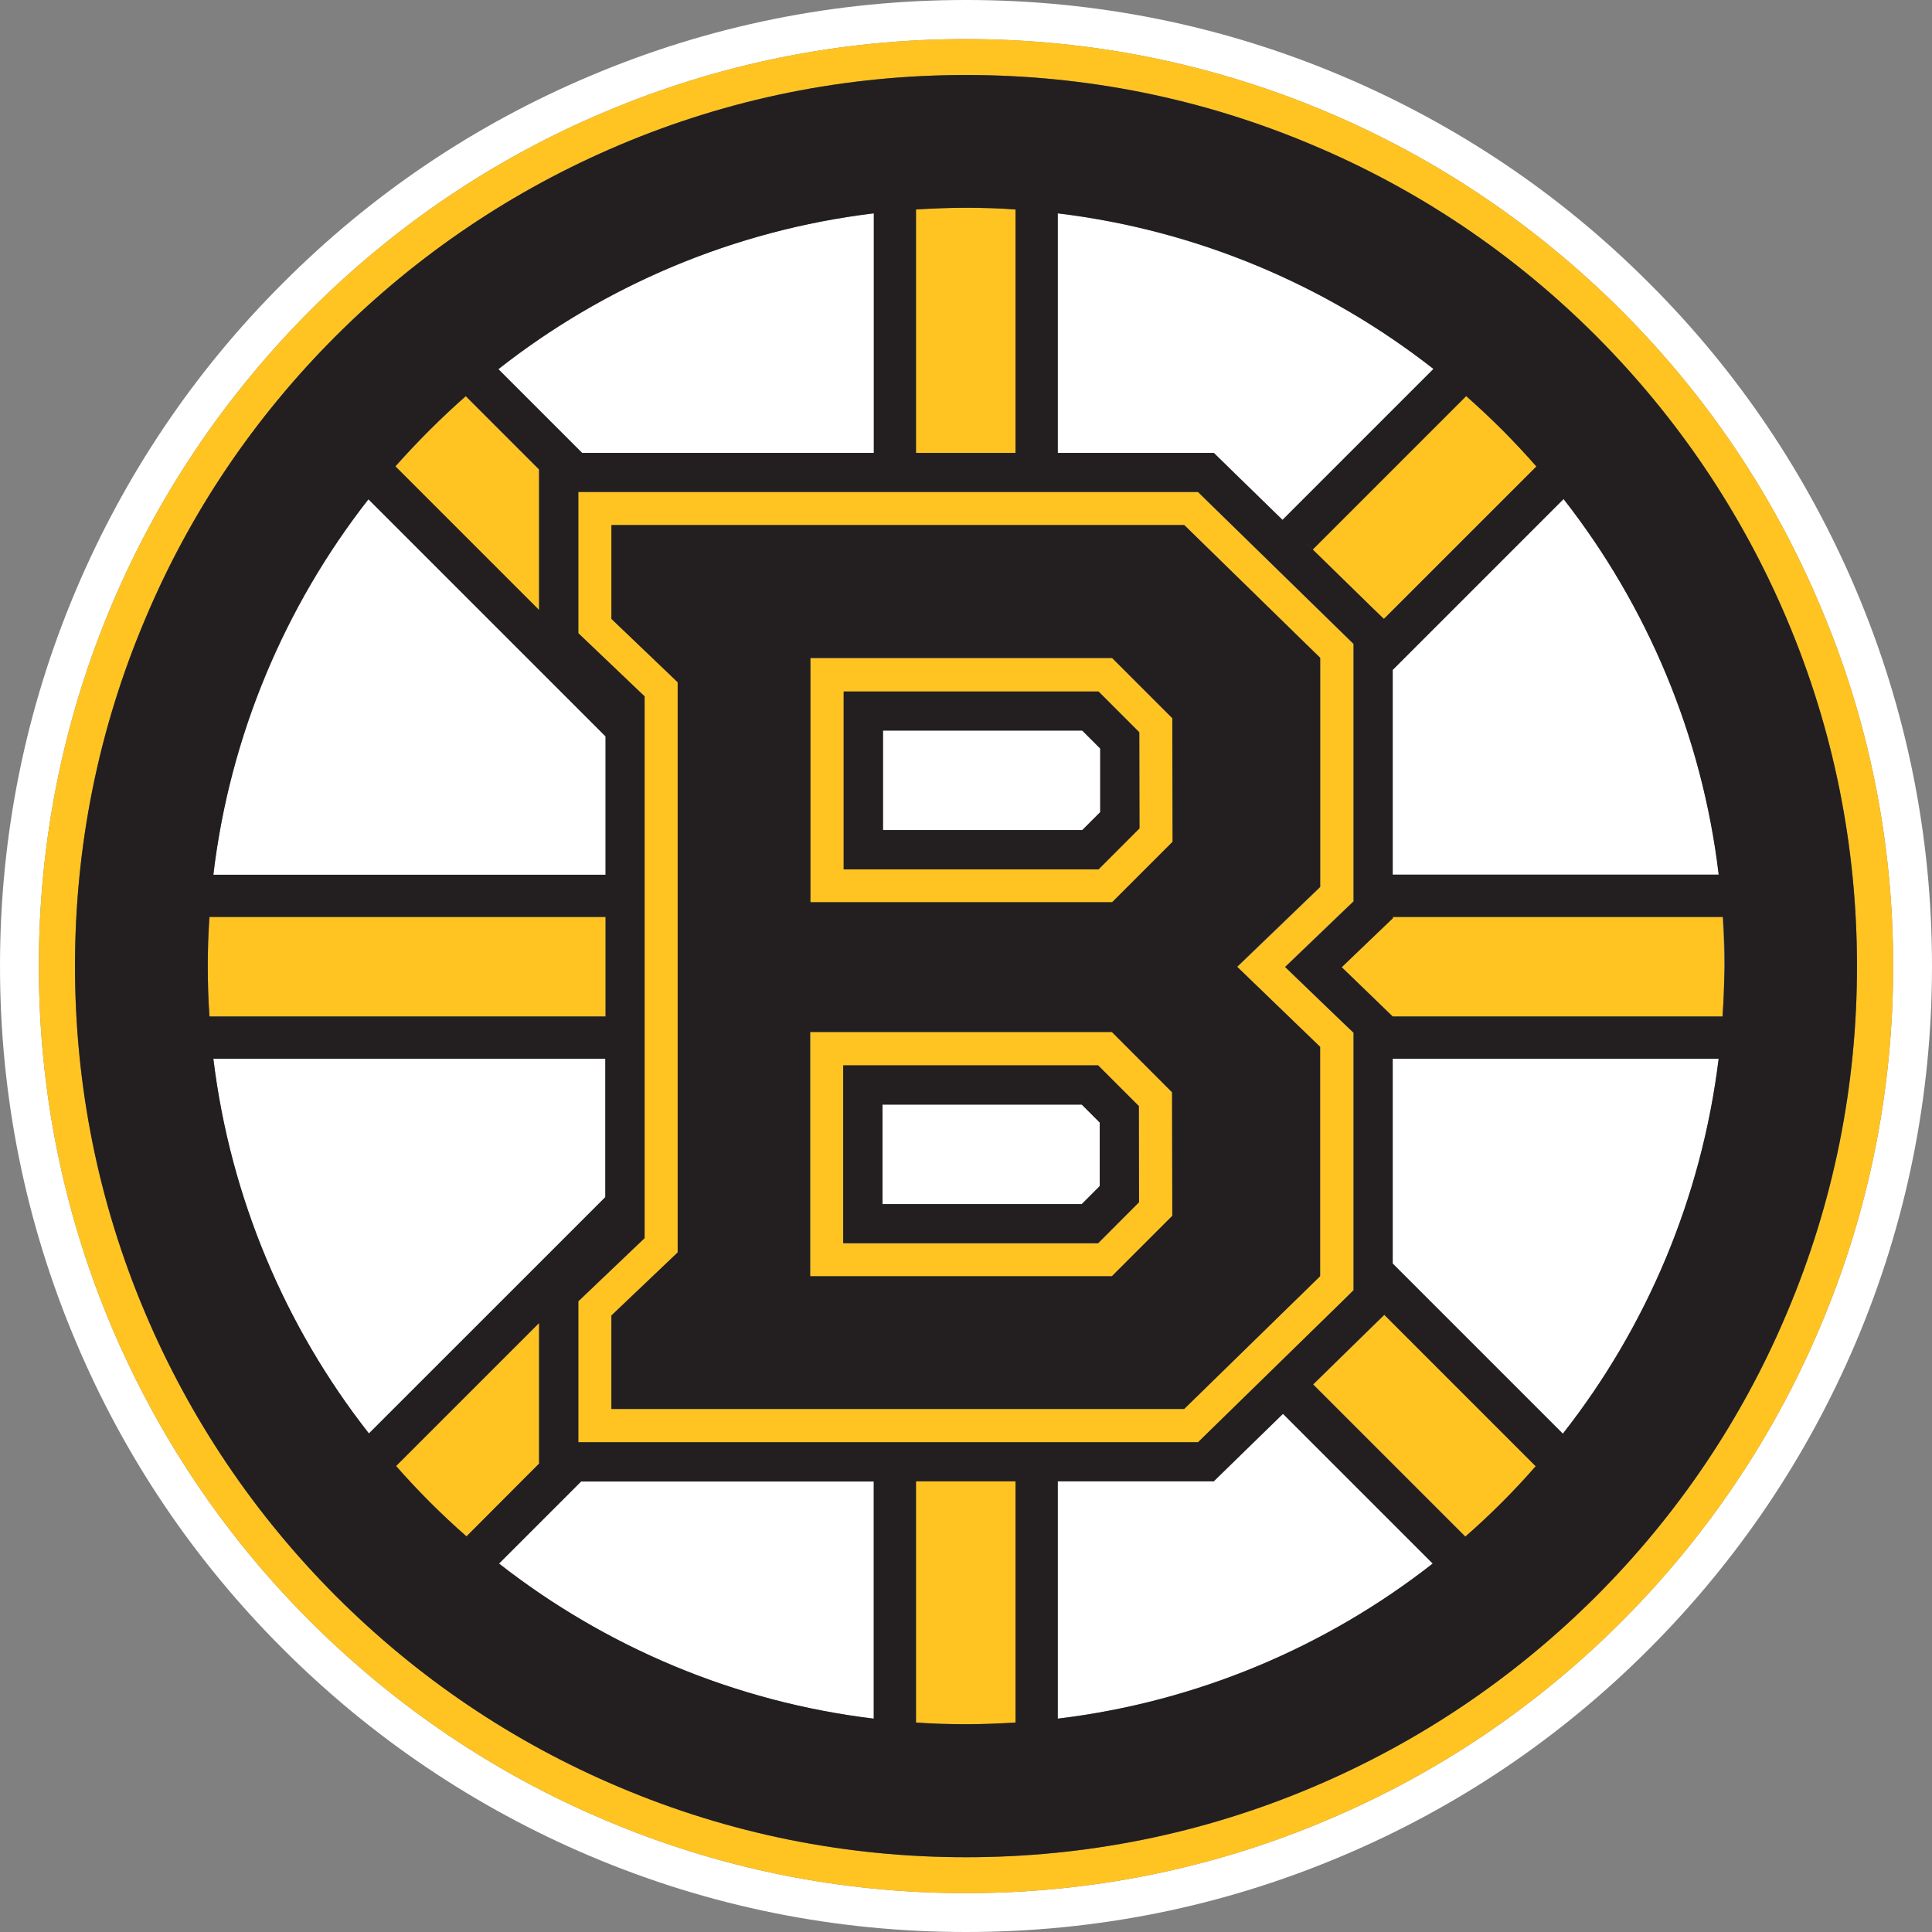
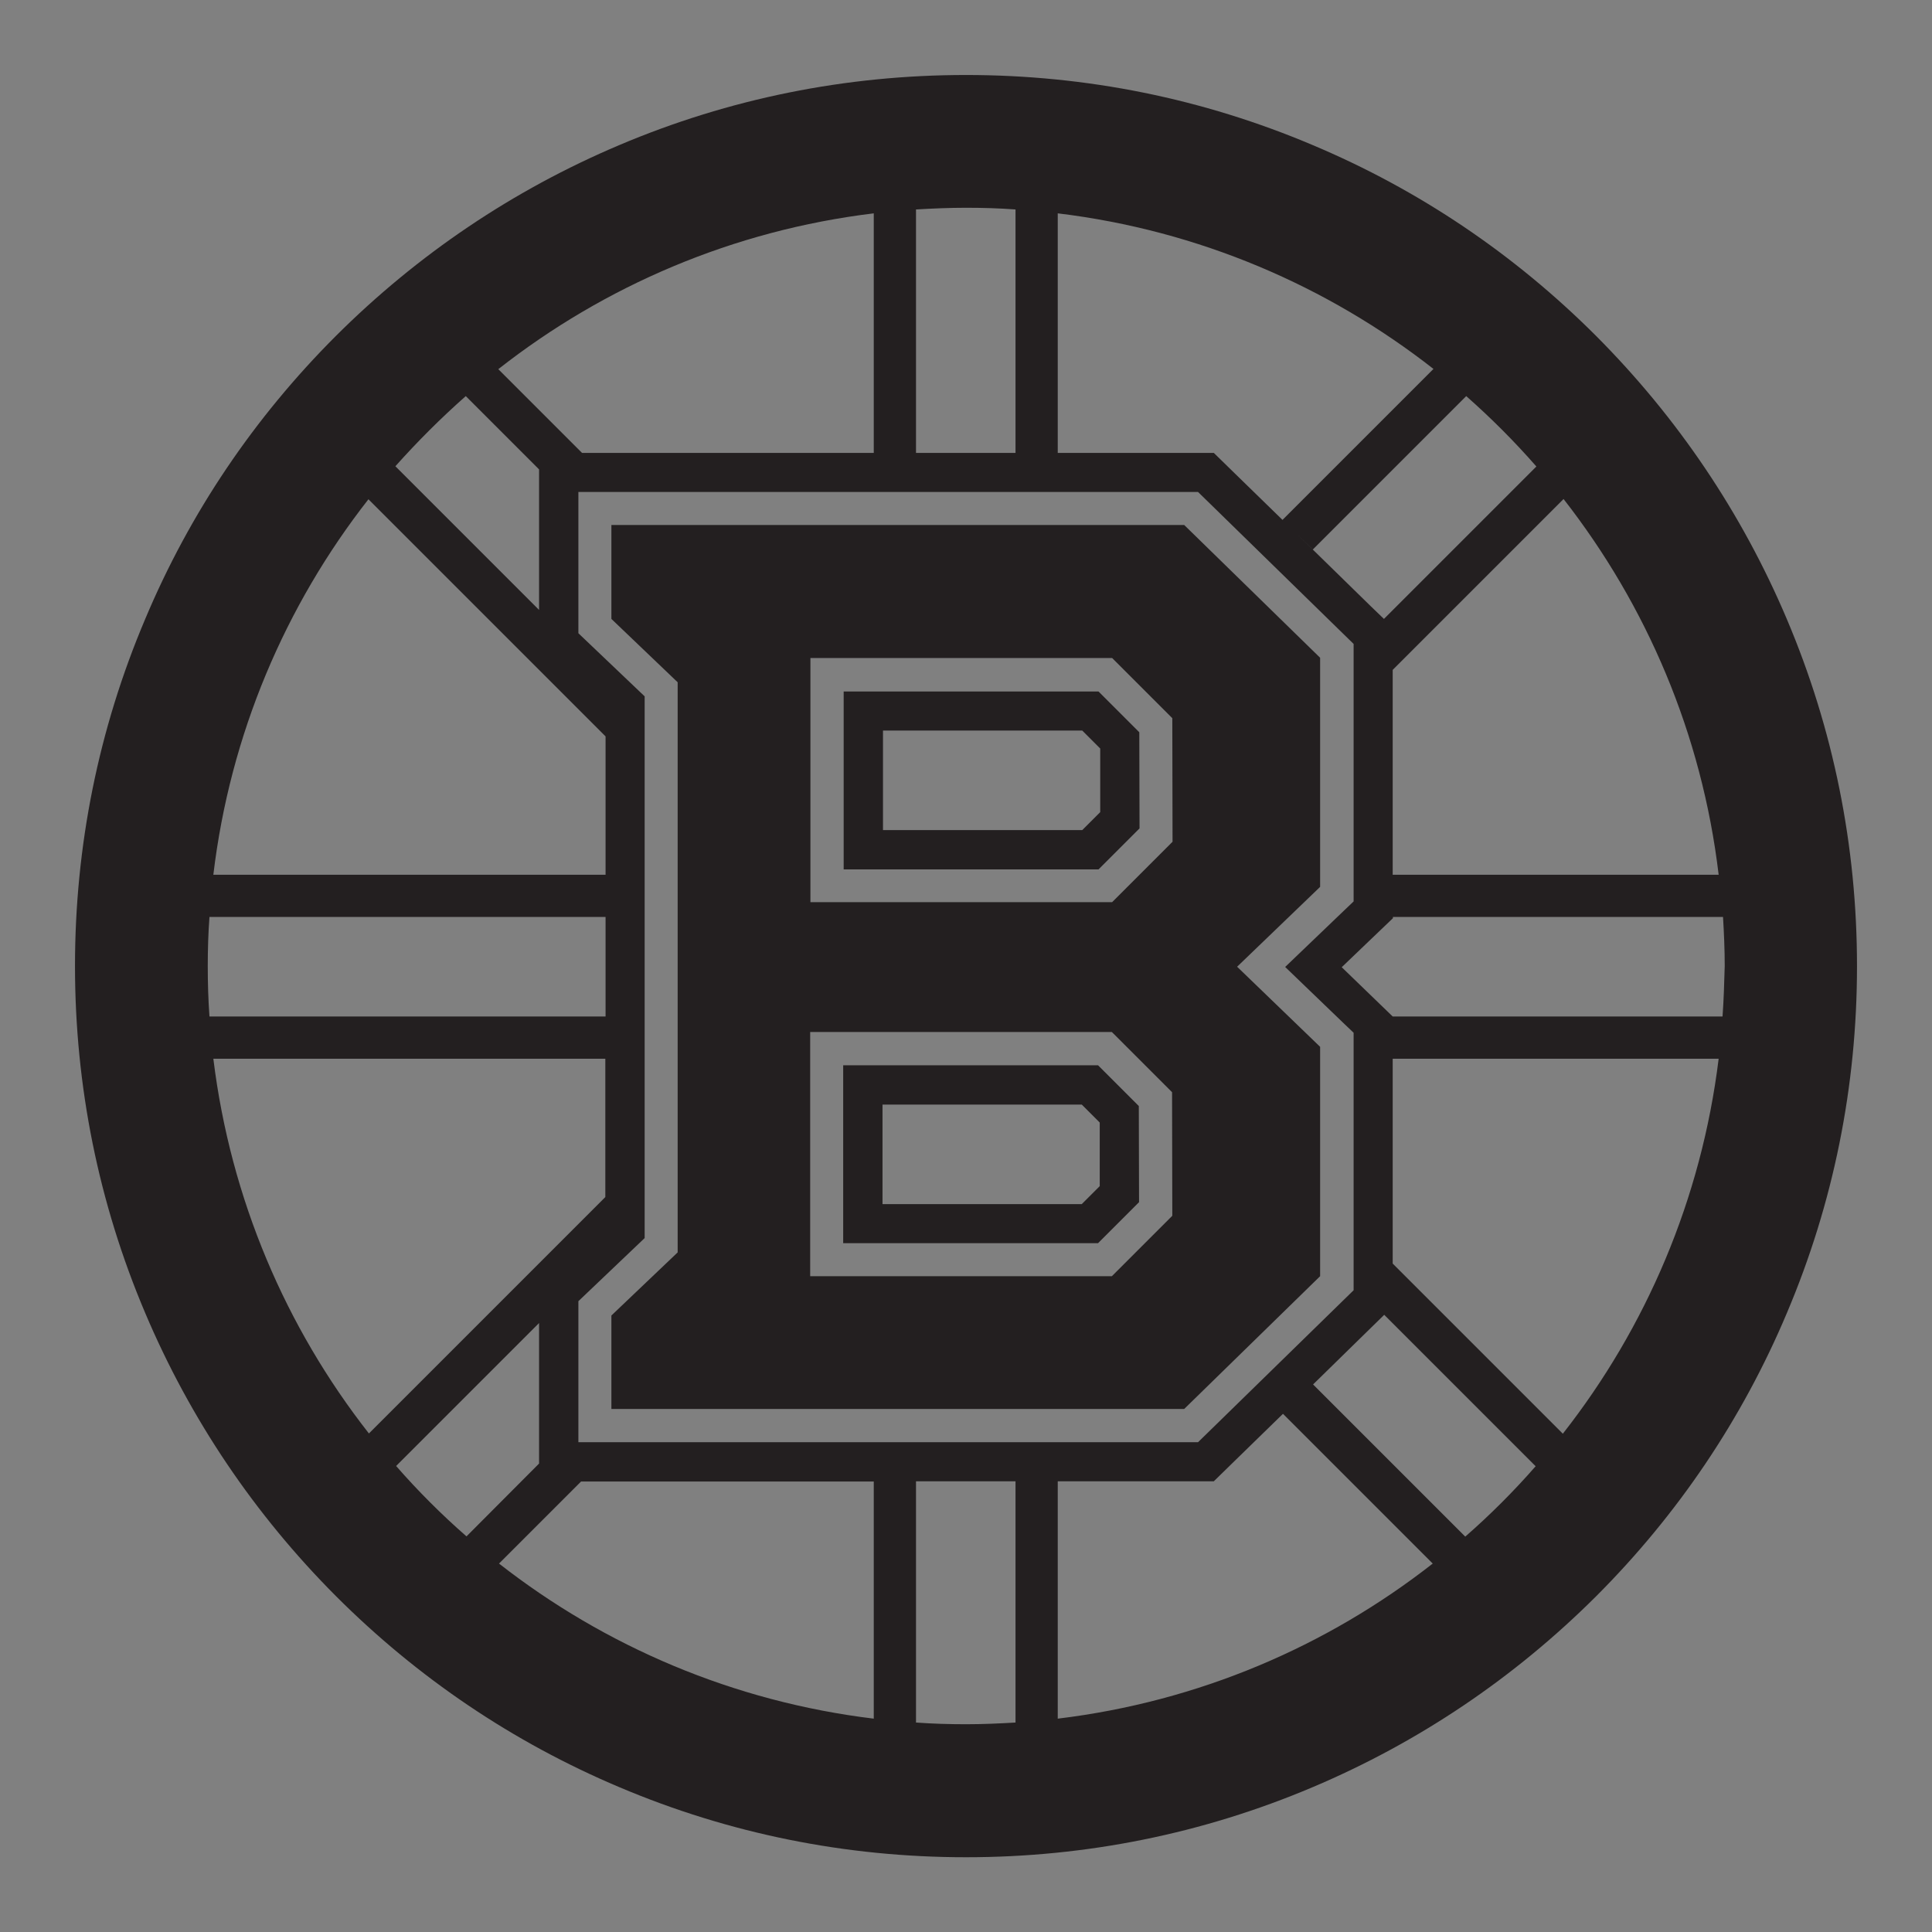
<svg xmlns="http://www.w3.org/2000/svg" version="1.1" id="Layer_1" x="0px" y="0px" viewBox="0 0 796 796" style="enable-background:new 0 0 796 796;">
  <rect x="0" y="0" width="796" height="796" fill="#808080" stroke="none" />
  <style type="text/css">
	.st0{fill:#FFFFFF;}
	.st1{fill:#FFC422;}
	.st2{fill:#231F20;}
</style>
  <g>
-     <path class="st0" d="M764.7,243.1c-20.1-47.4-48.7-90-85.3-126.5C642.9,80,600.3,51.4,552.9,31.3C503.8,10.5,451.7,0,398,0&#13;&#10;  c-53.7,0-105.8,10.5-154.9,31.3c-47.4,20-90,48.7-126.5,85.3C80,153.1,51.4,195.7,31.3,243.1C10.5,292.2,0,344.3,0,398&#13;&#10;  c0,53.7,10.5,105.8,31.3,154.9c20,47.4,48.7,90,85.3,126.5c36.5,36.5,79.1,65.2,126.5,85.3C292.2,785.5,344.3,796,398,796&#13;&#10;  c53.7,0,105.8-10.5,154.9-31.3c47.4-20,90-48.7,126.5-85.3c36.5-36.5,65.2-79.1,85.3-126.5C785.5,503.8,796,451.7,796,398&#13;&#10;  C796,344.3,785.5,292.2,764.7,243.1z M749.9,546.7c-19.2,45.5-46.8,86.3-81.8,121.4c-35.1,35.1-75.9,62.6-121.4,81.8&#13;&#10;  C499.6,769.9,449.5,780,398,780c-51.5,0-101.6-10.1-148.7-30.1c-45.5-19.2-86.3-46.8-121.4-81.8C92.8,633.1,65.3,592.2,46,546.7&#13;&#10;  C26.1,499.6,16,449.5,16,398c0-51.5,10.1-101.6,30-148.7c19.2-45.5,46.8-86.3,81.8-121.4c35.1-35.1,75.9-62.6,121.4-81.8&#13;&#10;  c47.1-19.9,97.2-30,148.7-30s101.6,10.1,148.7,30c45.5,19.2,86.3,46.8,121.4,81.8c35.1,35.1,62.6,75.9,81.8,121.4&#13;&#10;  C769.9,296.4,780,346.5,780,398C780,449.5,769.9,499.6,749.9,546.7z M239.4,610.4c4.1,0,113.2,0,120.6,0v97.7&#13;&#10;  c-56.1-6.7-110-29.1-154.4-63.9L239.4,610.4z M249.5,493.2L152,590.6c-34.9-44.4-57.4-98.4-64.1-154.4h161.5V493.2z M249.5,360.4&#13;&#10;  H87.9c6.6-56.1,29.1-110.2,63.9-154.7l97.7,97.7V360.4z M500.1,186.6c-7.9,0-55.3,0-64.3,0V87.9c56.2,6.7,110.3,29.2,154.8,64.1&#13;&#10;  l-62.2,62.2C522.5,208.5,505.8,192.1,500.1,186.6z M445.9,342h-82.1v-41l82.1,0l7.4,7.4l0,26.2L445.9,342z M528.6,582.5l61.7,61.7&#13;&#10;  c-44.4,34.8-98.4,57.2-154.5,63.9v-97.8c8.7,0,56.7,0,64.3,0l8.7-8.5L528.6,582.5z M353.8,88.7c2.1-0.3,4.2-0.6,6.3-0.8v98.7&#13;&#10;  c-6.2,0-117.6,0-120.2,0l-34.5-34.5C248.1,118.4,299.8,96.3,353.8,88.7z M573.8,436.2h134.3c-6.8,56.1-29.2,110.1-64.2,154.5&#13;&#10;  l-70.1-70.1V436.2z M644.2,205.6c34.9,44.5,57.3,98.6,64,154.7c0,0,0,0,0,0H573.8V276L644.2,205.6z M445.7,496.1h-82.1v-41l82.1,0&#13;&#10;  l7.4,7.4l0,26.2L445.7,496.1z" />
-     <path class="st1" d="M163.2,604l58.9-58.9c0,13.7,0,44.6,0,58L192.2,633c-9.2-8.1-18-16.8-26.3-25.9&#13;&#10;  C165,606.1,164.1,605.1,163.2,604z M249.5,377.8H86.3c-0.9,13.6-0.9,27.4,0,41h163.2V377.8z M633,192.2c-9-10.3-18.7-20-29-29&#13;&#10;  l-63.2,63.2c4,3.9,25.9,25.3,29.3,28.6L633,192.2z M222.1,216.4v-22.9l-30.2-30.2c-10.3,9-19.9,18.7-29,29l59.2,59.2V216.4z&#13;&#10;   M377.4,709.7c13.6,0.9,27.4,0.9,41,0v-99.4h-41V709.7z M418.4,86.3c-13.6-0.9-27.4-0.9-41,0v100.3h41V86.3z M564.8,547.2&#13;&#10;  l-23.7,23.2l62.7,62.7c10.3-9,20-18.7,29-29l-62.3-62.4L564.8,547.2z M482.9,450.1l0.1,50.9l-24.9,24.9H333.8V425.2l124.3,0&#13;&#10;  L482.9,450.1z M469.3,495.4l0-39.6l-16.8-16.8l-105,0c0,0,0,73.3,0,73.3h105L469.3,495.4z M553.5,535.7l-56,54.7l-4,3.9&#13;&#10;  c-9.2,0-249.4,0-255.3,0c0-12.8,0-45,0-58c2.3-2.2,24.4-23.3,27.3-26.1V286.9c-3-2.9-24.9-23.8-27.3-26.1c0-13.1,0-45.2,0-58.1&#13;&#10;  c6,0,246,0,255.3,0c4.4,4.3,59.8,58.4,64.1,62.6c0,6.7,0,99.3,0,106c-2.2,2.1-25.3,24.4-28.2,27.1c2.9,2.8,25.9,25,28.2,27.1&#13;&#10;  c0,6.7,0,99.3,0,106L553.5,535.7z M544,431.4l-34.2-33l34.2-32.9v-94.4l-56-54.7h-236V255l27.3,26.1V516L251.9,542v38.5h236&#13;&#10;  l56-54.7V431.4z M709.7,377.8H573.8v0.5c-5.1,4.9-15.9,15.3-21,20.2c5.2,5,15.9,15.3,21,20.3v0h135.9c0.6-9,0.8-18,0.6-27.1&#13;&#10;  C710.2,387.1,710,382.4,709.7,377.8z M780,398c0,51.5-10.1,101.6-30.1,148.7c-19.2,45.5-46.8,86.3-81.8,121.4&#13;&#10;  c-35.1,35.1-75.9,62.6-121.4,81.8C499.6,769.9,449.5,780,398,780c-51.5,0-101.6-10.1-148.7-30.1c-45.5-19.2-86.3-46.8-121.4-81.8&#13;&#10;  C92.8,633.1,65.3,592.2,46,546.7C26.1,499.6,16,449.5,16,398c0-51.5,10.1-101.6,30-148.7c19.2-45.5,46.8-86.3,81.8-121.4&#13;&#10;  c35.1-35.1,75.9-62.6,121.4-81.8c47.1-19.9,97.2-30,148.7-30s101.6,10.1,148.7,30c45.5,19.2,86.3,46.8,121.4,81.8&#13;&#10;  c35.1,35.1,62.6,75.9,81.8,121.4C769.9,296.4,780,346.5,780,398z M765.1,398c0-49.5-9.7-97.6-28.9-142.9&#13;&#10;  c-18.5-43.7-45-83-78.6-116.7c-33.7-33.7-73-60.2-116.7-78.6C495.6,40.6,447.5,30.9,398,30.9c-49.5,0-97.6,9.7-142.9,28.9&#13;&#10;  c-43.7,18.5-83,45-116.7,78.6c-33.7,33.7-60.2,72.9-78.6,116.7C40.6,300.4,30.9,348.5,30.9,398c0,49.5,9.7,97.6,28.9,142.9&#13;&#10;  c18.5,43.7,45,83,78.6,116.7c33.7,33.7,72.9,60.2,116.7,78.7c45.3,19.2,93.4,28.9,142.9,28.9c49.5,0,97.6-9.7,142.9-28.9&#13;&#10;  c43.7-18.5,83-45,116.7-78.6c33.7-33.7,60.2-73,78.6-116.7C755.4,495.6,765.1,447.5,765.1,398z M483.1,296l0.1,50.9l-24.9,24.9&#13;&#10;  H333.9V271.1l124.3,0L483.1,296z M469.4,341.3l0-39.6l-16.8-16.8l-105,0c0,0,0,73.3,0,73.3h105L469.4,341.3z" />
    <path class="st2" d="M251.9,542v38.5h236l56-54.7v-94.5l-34.2-33l34.2-32.9v-94.4l-56-54.7h-236V255l27.3,26.1V516L251.9,542z&#13;&#10;   M333.9,271.1l124.3,0l24.8,24.8l0.1,50.9l-24.9,24.9H333.9V271.1z M333.8,425.2l124.3,0l24.8,24.8l0.1,50.9l-24.9,24.9H333.8&#13;&#10;  V425.2z M736.2,255.1c-18.5-43.7-45-83-78.6-116.7c-33.7-33.7-73-60.2-116.7-78.6C495.6,40.6,447.5,30.9,398,30.9&#13;&#10;  c-49.5,0-97.6,9.7-142.9,28.9c-43.7,18.5-83,45-116.7,78.6c-33.7,33.7-60.2,72.9-78.6,116.7C40.6,300.4,30.9,348.5,30.9,398&#13;&#10;  c0,49.5,9.7,97.6,28.9,142.9c18.5,43.7,45,83,78.6,116.7c33.7,33.7,72.9,60.2,116.7,78.7c45.3,19.2,93.4,28.9,142.9,28.9&#13;&#10;  c49.5,0,97.6-9.7,142.9-28.9c43.7-18.5,83-45,116.7-78.6c33.7-33.7,60.2-73,78.6-116.7c19.2-45.3,28.9-93.4,28.9-142.9&#13;&#10;  C765.1,348.5,755.4,300.4,736.2,255.1z M708.1,360.4H573.8V276l70.4-70.4C678.4,249.4,701.2,302.4,708.1,360.4z M633,192.2&#13;&#10;  L570.2,255l-5.4-5.2l-31.4-30.7l7.5,7.3l63.2-63.2C614.3,172.2,624,181.9,633,192.2z M242.5,264.9l-4.2-4V255v-38.6v-13.7h13.7h236&#13;&#10;  h5.6l4,3.9l56,54.7l4.1,4v5.8v94.5v5.8l-4.2,4l-24,23l24,23.1l4.2,4v5.8v94.5v5.8l-4.1,4l-56,54.7l-4,3.9H488h-236h-13.7v-13.7V542&#13;&#10;  v-5.9l4.2-4l23.1-22V286.9L242.5,264.9z M435.8,87.9c58,7,111.1,29.9,154.8,64.1l-62.2,62.2l-19.6-19.1l-8.7-8.5H488h-52.2V87.9z&#13;&#10;   M377.4,86.3c6.8-0.4,13.6-0.7,20.6-0.7c6.9,0,13.7,0.2,20.4,0.7v100.3h-41V86.3z M360,87.9v98.7H251.9h-12.1l-34.5-34.5&#13;&#10;  C249,117.8,302.1,94.9,360,87.9z M191.9,163.2l30.2,30.2v22.9v35l-59.2-59.2C171.9,182,181.6,172.3,191.9,163.2z M151.8,205.7&#13;&#10;  l97.7,97.7v57H87.9C94.8,302.5,117.6,249.4,151.8,205.7z M85.6,398c0-6.8,0.2-13.5,0.7-20.2h163.2v41H86.3&#13;&#10;  C85.8,411.9,85.6,405,85.6,398z M87.9,436.2h161.5v57L152,590.6C117.8,547,95,494,87.9,436.2z M163.2,604l58.9-58.9v35.4v22.5&#13;&#10;  L192.2,633C181.9,624,172.2,614.3,163.2,604z M360,708.1c-57.8-7-110.8-29.8-154.4-63.9l33.8-33.8h12.5H360V708.1z M418.4,709.7&#13;&#10;  c-6.8,0.4-13.6,0.7-20.4,0.7c-6.9,0-13.8-0.2-20.6-0.7v-99.4h41V709.7z M435.8,708.1v-97.8H488h12.1l8.7-8.5l19.8-19.3l61.7,61.7&#13;&#10;  C546.6,678.4,493.7,701.1,435.8,708.1z M603.7,633.1l-62.7-62.7l23.7-23.2l9-8.8l-3.4,3.3l62.4,62.4&#13;&#10;  C623.7,614.4,614,624.1,603.7,633.1z M643.9,590.7l-70.1-70.1v-84.4h134.3C701,494,678.2,547,643.9,590.7z M709.7,418.8H573.8v0&#13;&#10;  l-9.1-8.8l-11.9-11.5l11.9-11.4l9.2-8.8v-0.5h136c0.4,6.7,0.7,13.4,0.7,20.2C710.4,405,710.2,411.9,709.7,418.8z M469.2,455.7&#13;&#10;  l-16.8-16.8l-105,0v73.3v0h105l16.9-16.9L469.2,455.7z M445.7,496.1h-82.1v-41l82.1,0l7.4,7.4l0,26.2L445.7,496.1z M469.4,301.7&#13;&#10;  l-16.8-16.8l-105,0v73.3v0h105l16.9-16.9L469.4,301.7z M445.9,342h-82.1v-41l82.1,0l7.4,7.4l0,26.2L445.9,342z" />
  </g>
</svg>